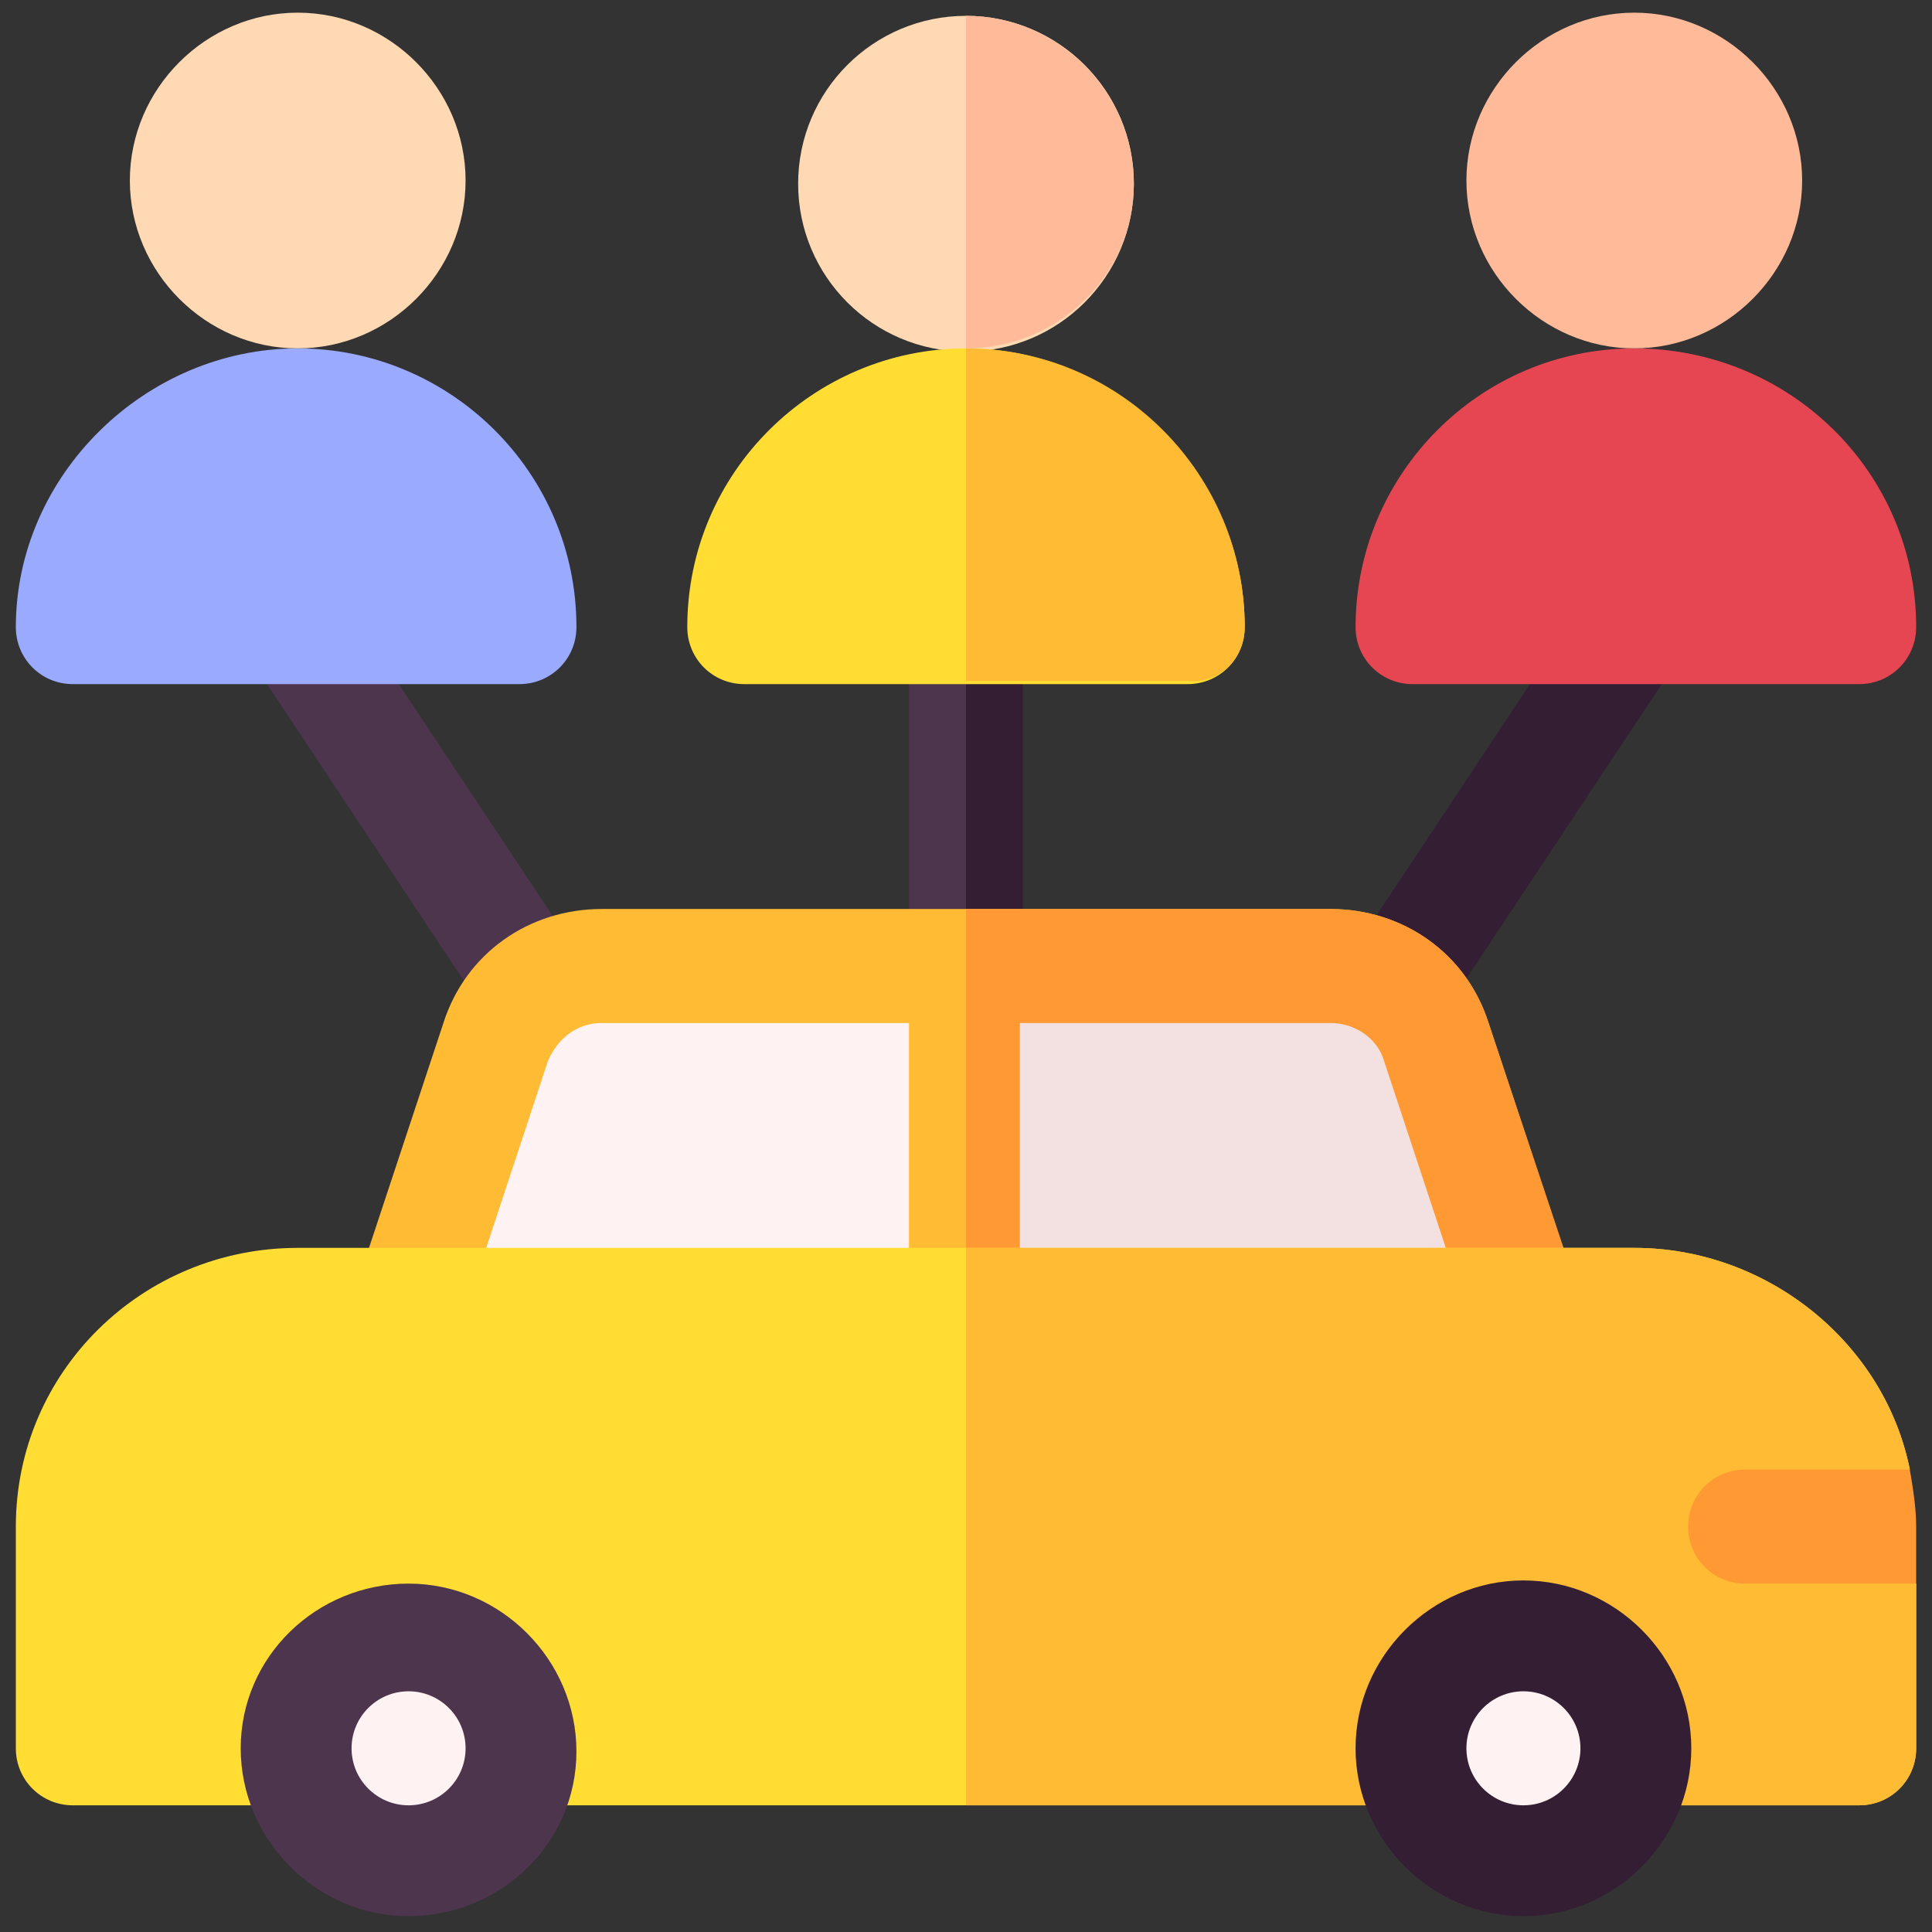
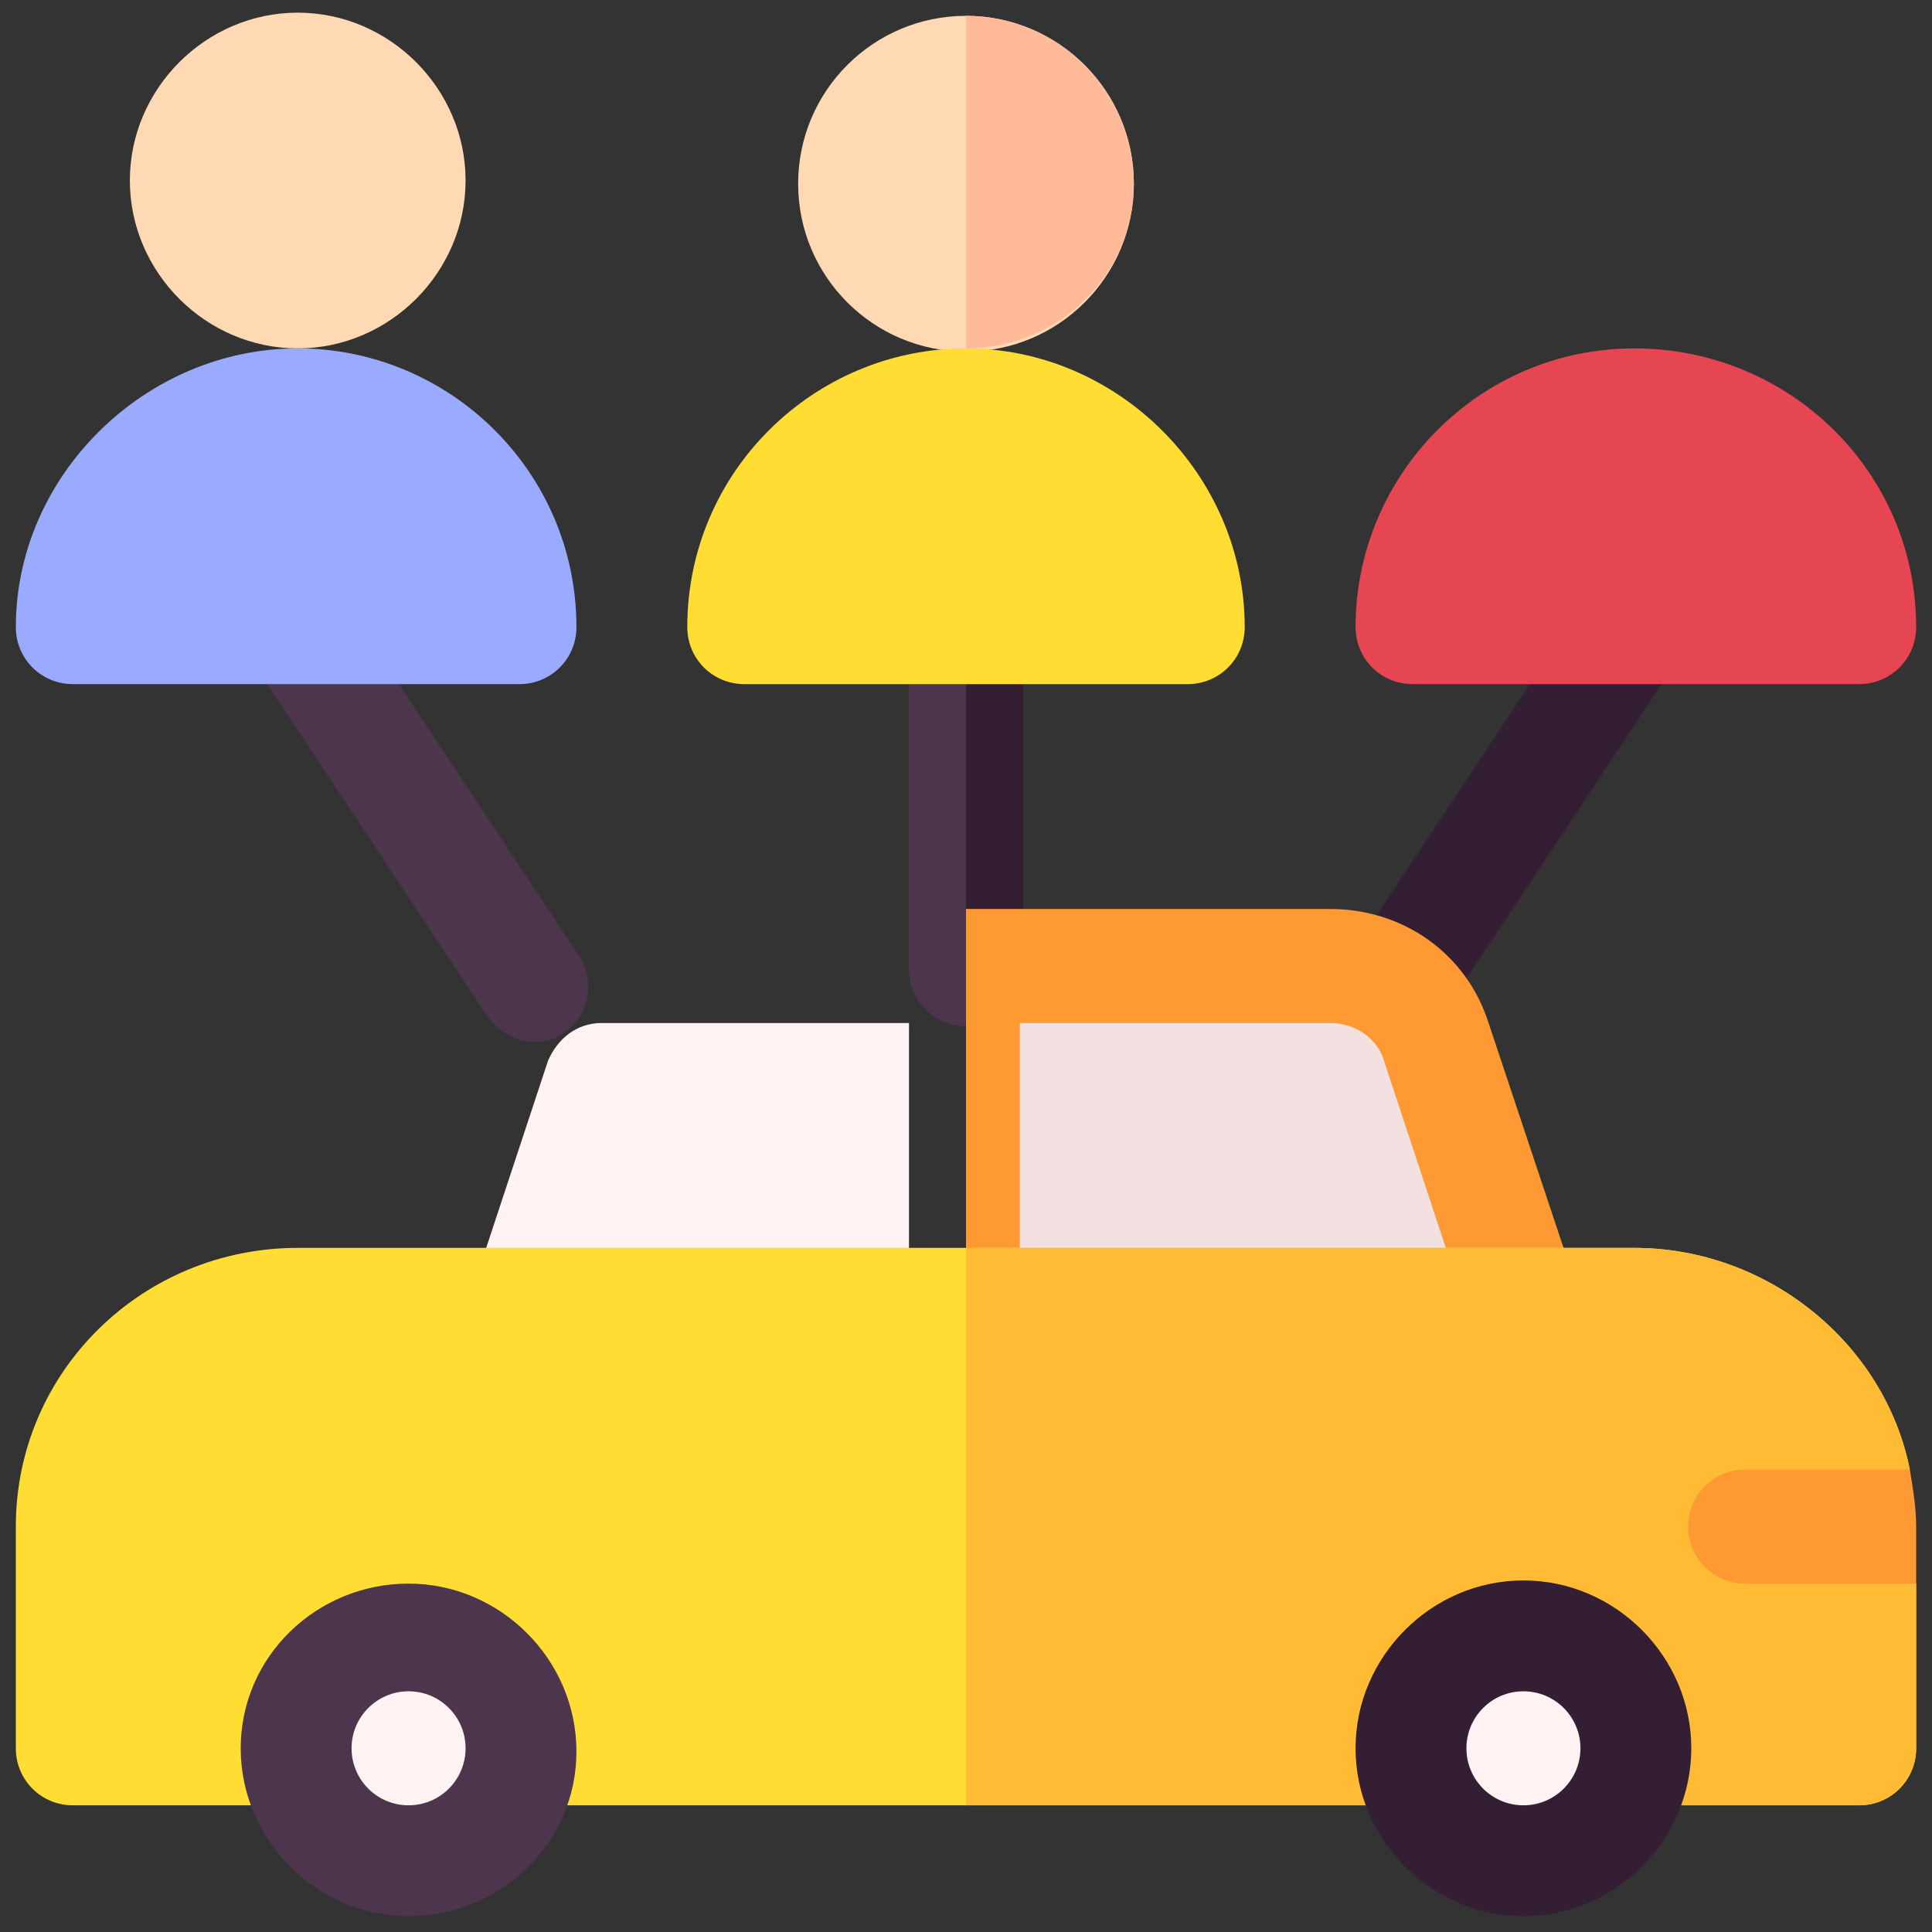
<svg xmlns="http://www.w3.org/2000/svg" id="Capa_1" x="0px" y="0px" width="61px" height="61px" viewBox="0 0 61 61" style="enable-background:new 0 0 61 61;" xml:space="preserve">
  <rect x="0" y="0" width="61" height="61" fill="#333333" stroke="none" />
  <style type="text/css">	.st0{fill:#4D354D;}	.st1{fill:#331E33;}	.st2{fill:#FFBB33;}	.st3{fill:#FF9933;}	.st4{fill:#F3E1E1;}	.st5{fill:#FFF2F2;}	.st6{fill:#FFDD33;}	.st7{fill:#FFD9B3;}	.st8{fill:#FFBB99;}	.st9{fill:#E64552;}	.st10{fill:#99AAFF;}</style>
  <g>
    <path class="st0" d="M16.9,32.9c-0.6,0-1.1-0.3-1.5-0.8L7.9,20.8c-0.5-0.8-0.3-1.9,0.5-2.4c0.8-0.5,1.9-0.3,2.4,0.5l7.5,11.3  c0.5,0.8,0.3,1.9-0.5,2.4C17.6,32.8,17.2,32.9,16.9,32.9z" />
    <path class="st1" d="M44.1,32.9c-0.3,0-0.7-0.1-1-0.3c-0.8-0.5-1-1.6-0.5-2.4l7.5-11.3c0.5-0.8,1.6-1,2.4-0.5  c0.8,0.5,1,1.6,0.5,2.4l-7.5,11.3C45.2,32.7,44.7,32.9,44.1,32.9z" />
    <path class="st0" d="M30.5,18.1c-1,0-1.8,0.8-1.8,1.8v10.7c0,1,0.8,1.8,1.8,1.8c1,0,1.8-0.8,1.8-1.8V19.8  C32.3,18.9,31.5,18.1,30.5,18.1z" />
    <path class="st1" d="M32.3,30.5V19.8c0-1-0.8-1.8-1.8-1.8v14.2C31.5,32.3,32.3,31.5,32.3,30.5z" />
-     <path class="st2" d="M47,32.3c-0.7-2.2-2.7-3.6-5-3.6H30.5H19c-2.3,0-4.3,1.4-5,3.6L9.5,45.9h21h21L47,32.3z" />
    <path class="st3" d="M47,32.3c-0.7-2.2-2.7-3.6-5-3.6H30.5v17.1h21L47,32.3z" />
    <path class="st4" d="M32.3,44.7h15.1l-3.7-11.2c-0.2-0.7-0.9-1.2-1.7-1.2h-9.8V44.7z" />
    <path class="st5" d="M28.7,32.3H19c-0.8,0-1.4,0.5-1.7,1.2l-3.7,11.2h15.1V32.3z" />
    <path class="st6" d="M57,48.2l3.3-1.8c-0.8-4-4.5-7-8.7-7H30.5H9.4c-4.9,0-8.9,3.9-8.9,8.8v7c0,1,0.8,1.8,1.8,1.8h28.2h28.2  c1,0,1.8-0.8,1.8-1.8V50L57,48.2z" />
    <path class="st2" d="M60.5,55.2V50L57,48.2l3.3-1.8c-0.8-4-4.5-7-8.7-7H30.5V57h28.2C59.7,57,60.5,56.2,60.5,55.2z" />
    <circle class="st7" cx="30.5" cy="5.8" r="5.3" />
    <path class="st6" d="M30.5,11c-4.8,0-8.8,3.9-8.8,8.8c0,1,0.8,1.8,1.8,1.8h7h7c1,0,1.8-0.8,1.8-1.8C39.3,15,35.3,11,30.5,11z" />
    <path class="st8" d="M35.8,5.8c0-2.9-2.4-5.3-5.3-5.3V11C33.4,11,35.8,8.7,35.8,5.8z" />
-     <path class="st2" d="M39.3,19.8c0-4.8-3.9-8.8-8.8-8.8v10.5h7C38.5,21.6,39.3,20.8,39.3,19.8z" />
-     <path class="st8" d="M51.6,11c-2.9,0-5.3-2.4-5.3-5.3s2.4-5.3,5.3-5.3s5.3,2.4,5.3,5.3S54.5,11,51.6,11z" />
    <path class="st9" d="M58.7,21.6H44.6c-1,0-1.8-0.8-1.8-1.8c0-4.8,3.9-8.8,8.8-8.8s8.9,3.9,8.9,8.8C60.5,20.8,59.7,21.6,58.7,21.6z" />
    <path class="st7" d="M9.4,11c-2.9,0-5.3-2.4-5.3-5.3s2.4-5.3,5.3-5.3s5.3,2.4,5.3,5.3S12.3,11,9.4,11z" />
    <path class="st10" d="M16.4,21.6H2.3c-1,0-1.8-0.8-1.8-1.8C0.5,15,4.6,11,9.4,11s8.8,3.9,8.8,8.8C18.2,20.8,17.4,21.6,16.4,21.6z" />
    <path class="st0" d="M12.9,60.5c-2.9,0-5.3-2.4-5.3-5.3S10,50,12.9,50s5.3,2.4,5.3,5.3S15.8,60.5,12.9,60.5z" />
    <path class="st1" d="M48.1,60.5c-2.9,0-5.3-2.4-5.3-5.3s2.4-5.3,5.3-5.3s5.3,2.4,5.3,5.3S51,60.5,48.1,60.5z" />
    <circle class="st5" cx="12.9" cy="55.2" r="1.8" />
    <circle class="st5" cx="48.1" cy="55.2" r="1.8" />
    <path class="st3" d="M60.3,46.4h-5.2c-1,0-1.8,0.8-1.8,1.8c0,1,0.8,1.8,1.8,1.8h5.4v-1.8C60.5,47.6,60.4,47,60.3,46.4z" />
  </g>
</svg>